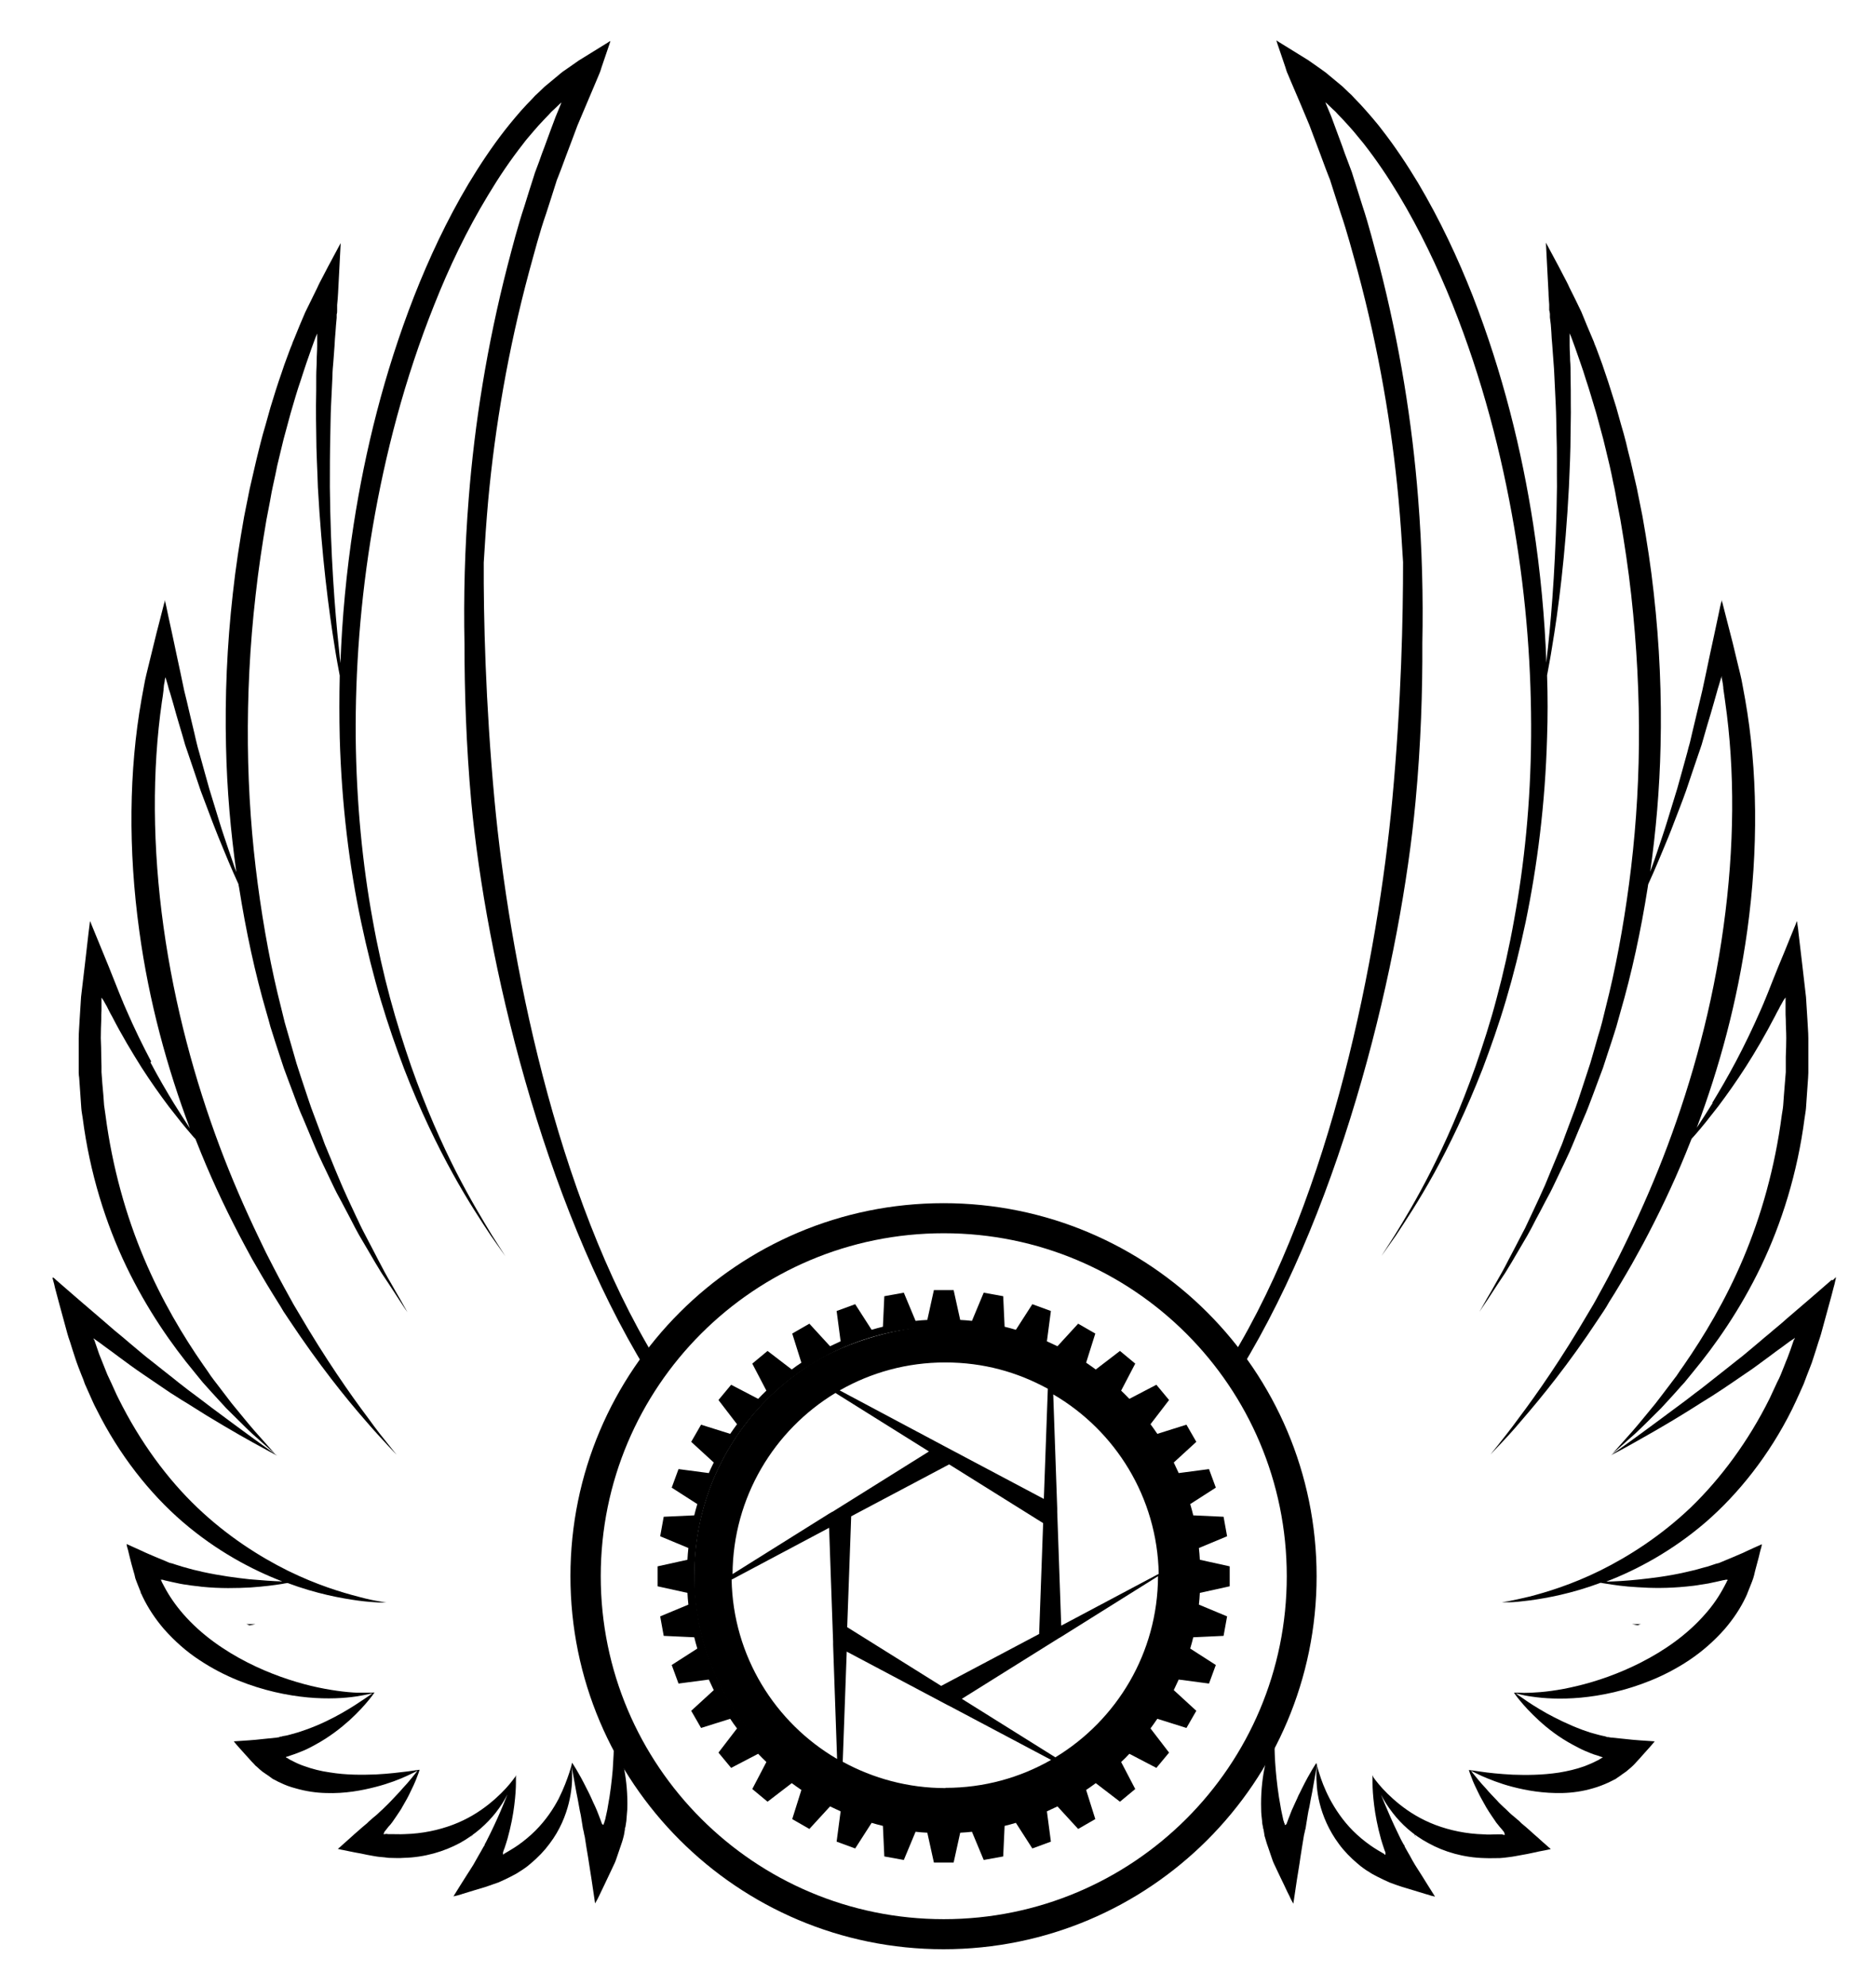
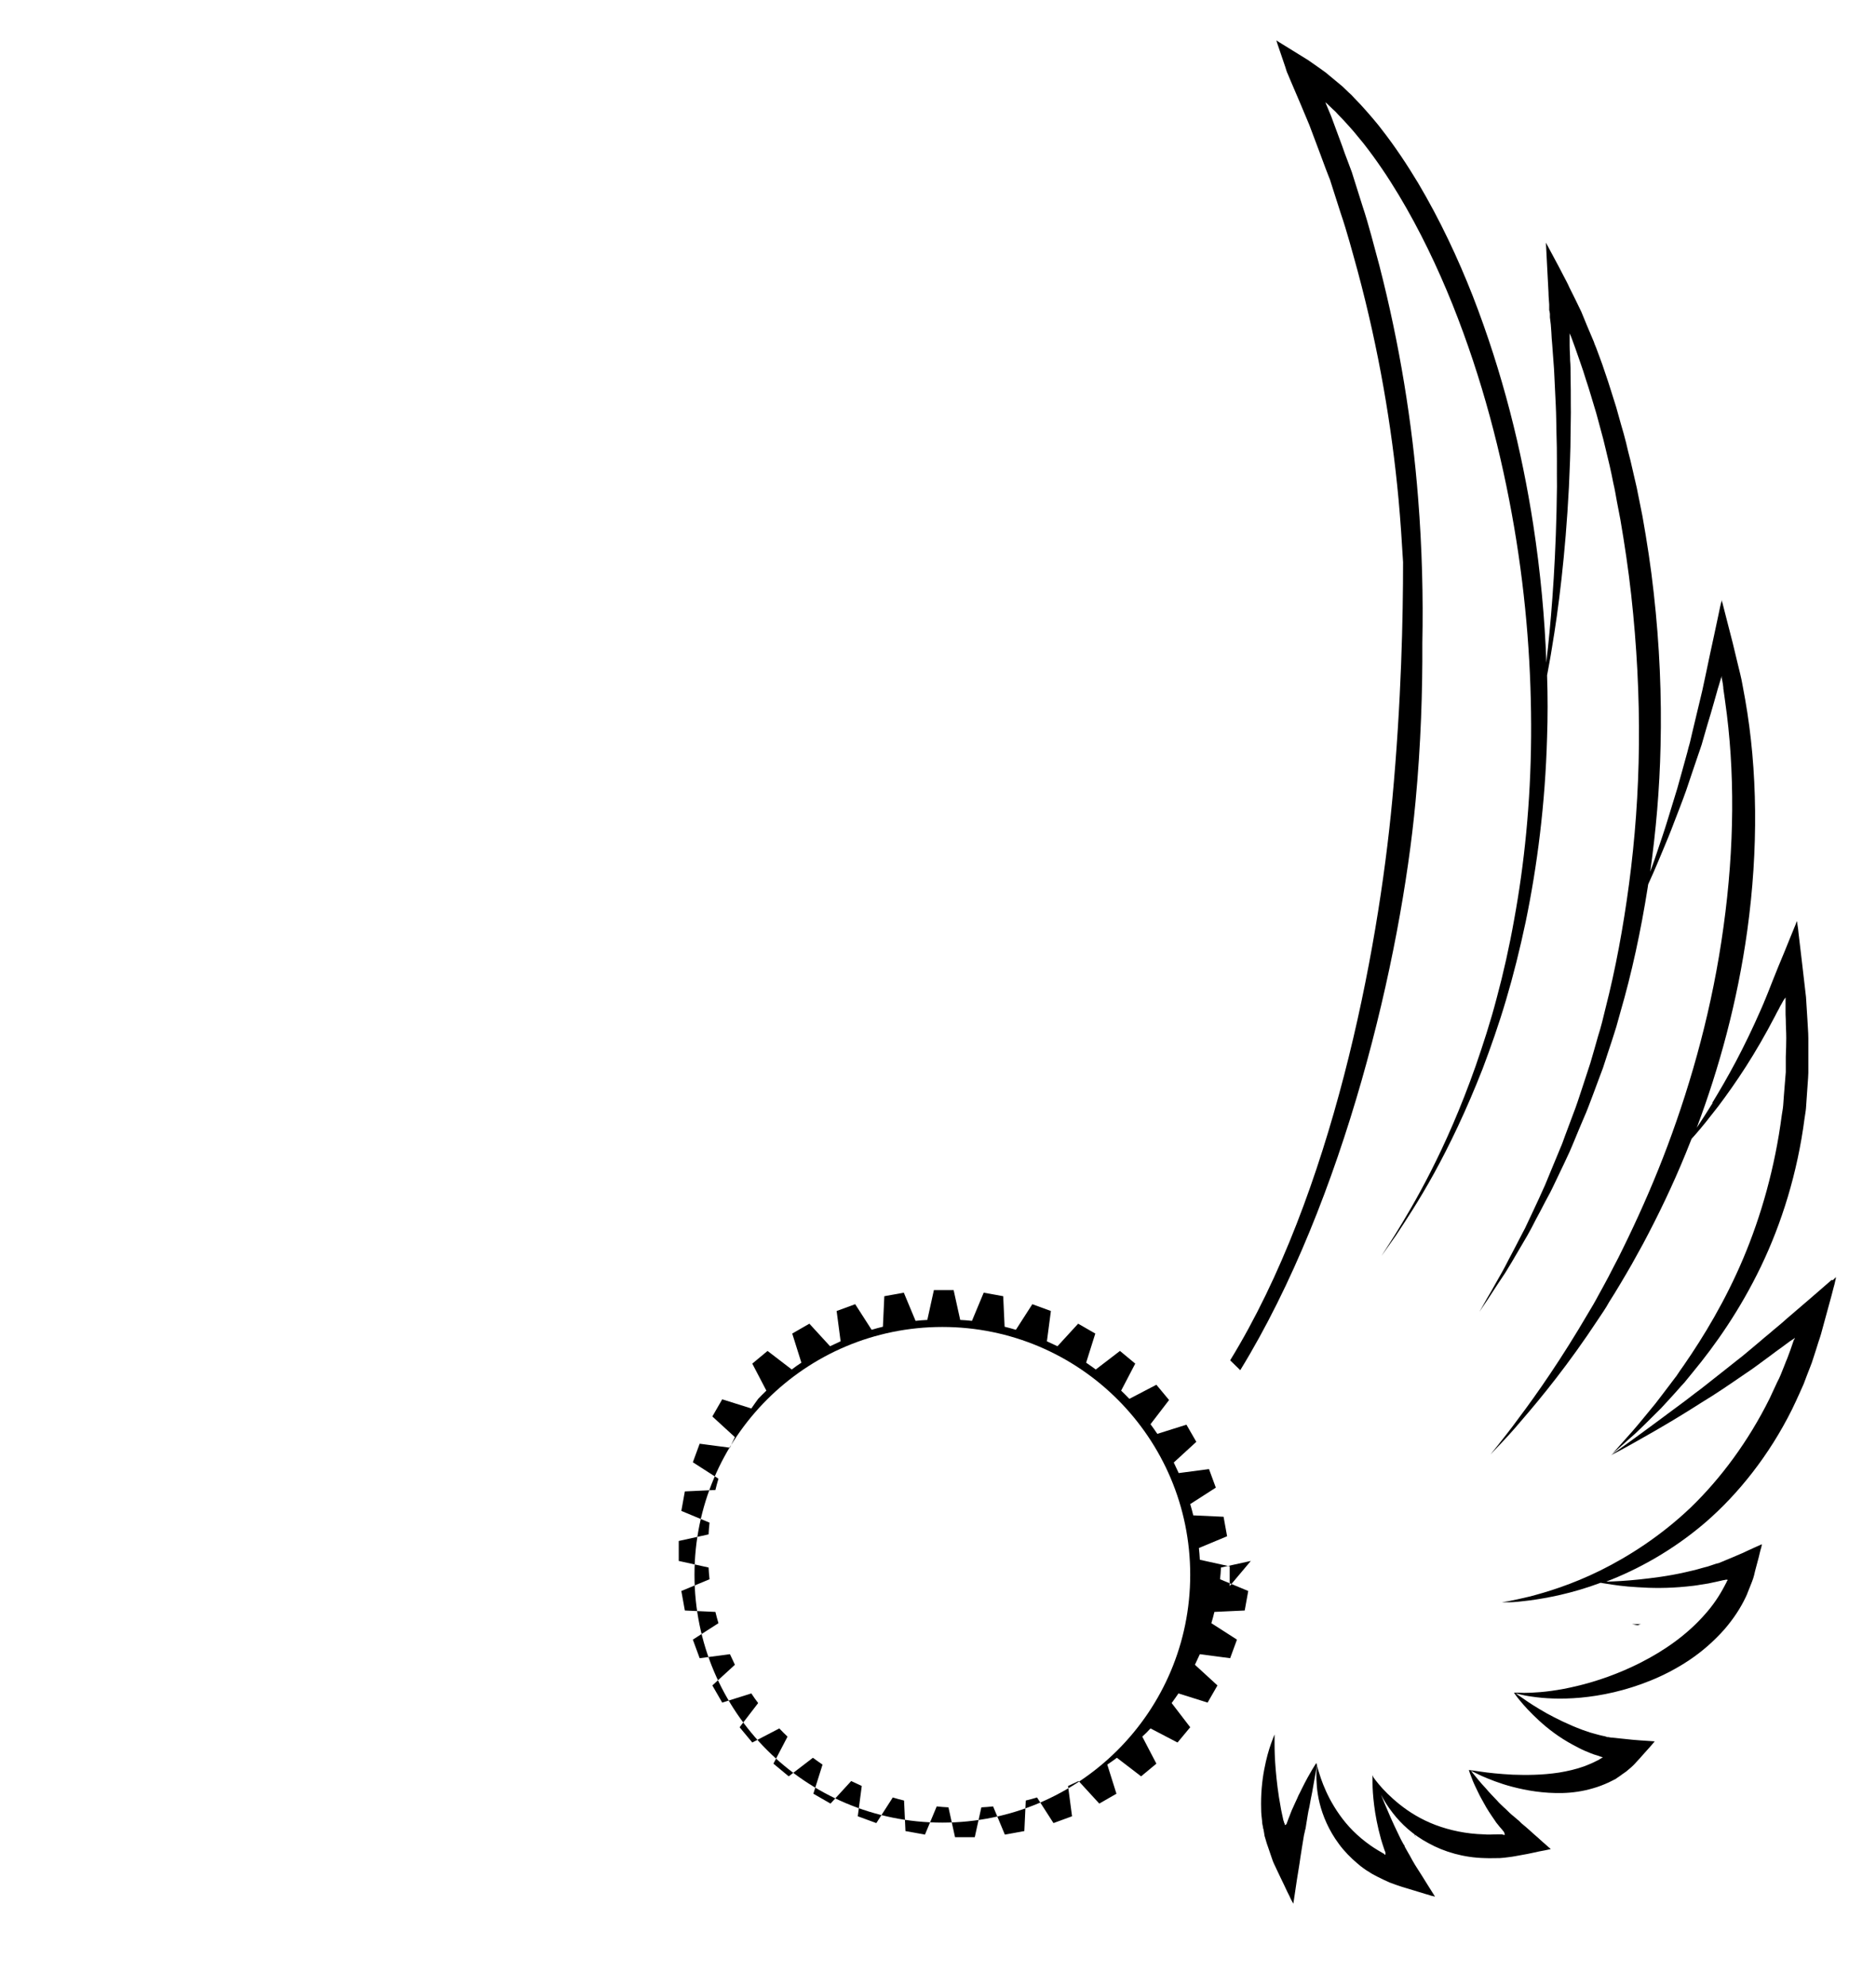
<svg xmlns="http://www.w3.org/2000/svg" id="Layer_1" data-name="Layer 1" viewBox="0 0 798.5 845.6">
  <defs>
    <style>.cls-1, .cls-2 {
fill: #000;
stroke-width: 0px;
}
.cls-2 {
fill-rule: evenodd;
}</style>
  </defs>
  <g>
-     <path class="cls-2" d="M401.6 512.2c-87.7.0-158.8 71.1-158.8 158.8s71.1 158.8 158.8 158.8S560.4 758.7 560.4 671s-71.1-158.8-158.8-158.8zM401.7 817c-80.6.0-146-65.3-146-146s65.3-146 146-146 146 65.3 146 146-65.3 146-146 146z" />
-     <path class="cls-2" d="M450.6 576.4c-.5-.2-1-.5-1.4-.7-14.3-7.2-30.5-11.3-47.6-11.3s-40.5 6.1-57 16.6c-.4.3-.9.6-1.3.9-28.8 19-47.8 51.6-47.8 88.6s0 3.1.1 4.6c0 .6.0 1.1.0 1.6 2.2 38.2 24.7 71.1 56.9 87.9.5.2 1 .5 1.4.7 14.3 7.2 30.5 11.3 47.6 11.3s40.5-6.1 57-16.6c.4-.3.9-.6 1.3-.9 28.8-19 47.8-51.6 47.8-88.6s0-3.1-.1-4.6c0-.6.0-1.1.0-1.6-2.2-38.2-24.8-71.1-56.9-87.9zM357.4 591.9c13.3-7.6 28.6-11.9 44.9-11.9s30.7 4.1 43.7 11.2l-1.7 46.9-42.8-22.7M444 648.4l-1.7 47.2-41.7 22.1-40-25 1.7-47.2 41.7-22.1 40 25zm-132.5 24 41.4-22 1.7 48.4h0v1.4l1.7 48.6c-26.4-15.4-44.3-43.8-44.9-76.4zm42.7-28.8-1.2.7-41.2 25.8c.2-32.7 17.7-61.3 43.8-77.1l39.8 24.9-41.1 25.7zm48.2 117.6c-15.8.0-30.7-4.1-43.7-11.2l1.7-46.9 42.8 22.7 1.2.6 43 22.8c-13.3 7.6-28.6 11.9-44.9 11.9zm46.8-13.1-39.8-24.9 41.1-25.7 1.2-.7 41.2-25.8c-.1 32.7-17.6 61.3-43.7 77.1zm2.5-56.1-1.7-48.4h0v-1.4l-1.7-48.6c26.4 15.4 44.3 43.8 44.9 76.4l-41.4 22z" />
-     <path class="cls-2" d="M523.4 675.2v-8.4l-12.7-2.8c-.1-1.7-.2-3.3-.4-5l12-5-1.5-8.3-12.9-.6c-.4-1.6-.8-3.2-1.3-4.8l10.9-7-2.9-7.9-12.9 1.7c-.7-1.5-1.4-3-2.1-4.5l9.6-8.8-4.2-7.3-12.4 3.9c-.9-1.4-1.9-2.7-2.9-4.1l7.9-10.3-5.4-6.5-11.5 6c-1.2-1.2-2.3-2.4-3.5-3.5l6-11.5-6.5-5.4-10.3 7.9c-1.3-1-2.7-1.9-4.1-2.9l3.9-12.4-7.3-4.2-8.8 9.6c-1.5-.7-3-1.4-4.5-2.1l1.7-12.9-7.9-2.9-7 10.9c-1.6-.5-3.2-.9-4.8-1.3l-.6-13-8.3-1.5-5 12c-1.6-.2-3.3-.3-5-.4l-2.8-12.7h-8.4l-2.8 12.7c-1.7.1-3.3.2-5 .4l-5-12-8.3 1.5-.6 13c-1.6.4-3.2.8-4.8 1.3l-7-10.9-7.9 2.9 1.7 12.9c-1.5.7-3 1.4-4.5 2.1l-8.8-9.6-7.3 4.2 3.9 12.4c-1.4.9-2.8 1.9-4.1 2.9l-10.3-7.9-6.5 5.4 6 11.5c-1.2 1.2-2.4 2.3-3.5 3.5l-11.5-6-5.4 6.5 7.9 10.3c-1 1.3-1.9 2.7-2.9 4.1l-12.4-3.9-4.2 7.3 9.6 8.8c-.7 1.5-1.5 3-2.1 4.5l-12.9-1.7-2.9 7.9 10.9 7c-.5 1.6-.9 3.2-1.3 4.8l-13 .6-1.5 8.3 12 5c-.2 1.6-.3 3.3-.4 5l-12.7 2.8v8.5l12.7 2.8c.1 1.7.2 3.3.4 5l-12 5 1.5 8.3 13 .6c.4 1.6.8 3.2 1.3 4.8l-10.9 7 2.9 7.9 12.9-1.7c.7 1.5 1.4 3 2.1 4.5l-9.6 8.8 4.2 7.3 12.4-3.9c.9 1.4 1.9 2.8 2.9 4.1l-7.9 10.3 5.4 6.5 11.5-6c1.2 1.2 2.3 2.4 3.5 3.5l-6 11.5 6.5 5.4 10.3-7.9c1.3 1 2.7 1.9 4.1 2.9l-3.9 12.4 7.3 4.2 8.8-9.6c1.5.7 3 1.4 4.5 2.1l-1.7 12.9 7.9 2.9 7-10.9c1.6.5 3.2.9 4.8 1.3l.6 13 8.3 1.5 5-12c1.6.2 3.3.3 5 .4l2.8 12.7h8.4l2.8-12.7c1.7-.1 3.3-.2 5-.4l5 12 8.3-1.5.6-13c1.6-.4 3.2-.8 4.8-1.3l7 10.9 7.9-2.9-1.7-12.9c1.5-.7 3-1.4 4.5-2.1l8.8 9.6 7.3-4.2-3.9-12.4c1.4-.9 2.7-1.9 4.1-2.9l10.3 7.9 6.5-5.4-6-11.5c1.2-1.1 2.4-2.3 3.5-3.5l11.5 6 5.4-6.5-7.9-10.3c1-1.3 1.9-2.7 2.9-4.1l12.4 3.9 4.2-7.3-9.6-8.8c.7-1.5 1.4-3 2.1-4.5l12.9 1.7 2.9-7.9-10.9-7c.5-1.6.9-3.2 1.3-4.8l12.9-.6 1.5-8.3-12-5c.2-1.7.3-3.3.4-5l12.7-2.8zM401.1 775.9c-58.3.0-105.5-47.2-105.5-105.5s47.2-105.5 105.5-105.5 105.5 47.2 105.5 105.5-47.2 105.5-105.5 105.5z" />
+     <path class="cls-2" d="M523.4 675.2v-8.4l-12.7-2.8c-.1-1.7-.2-3.3-.4-5l12-5-1.5-8.3-12.9-.6c-.4-1.6-.8-3.2-1.3-4.8l10.9-7-2.9-7.9-12.9 1.7c-.7-1.5-1.4-3-2.1-4.5l9.6-8.8-4.2-7.3-12.4 3.9c-.9-1.4-1.9-2.7-2.9-4.1l7.9-10.3-5.4-6.5-11.5 6c-1.2-1.2-2.3-2.4-3.5-3.5l6-11.5-6.5-5.4-10.3 7.9c-1.3-1-2.7-1.9-4.1-2.9l3.9-12.4-7.3-4.2-8.8 9.6c-1.5-.7-3-1.4-4.5-2.1l1.7-12.9-7.9-2.9-7 10.9c-1.6-.5-3.2-.9-4.8-1.3l-.6-13-8.3-1.5-5 12c-1.6-.2-3.3-.3-5-.4l-2.8-12.7h-8.4l-2.8 12.7c-1.7.1-3.3.2-5 .4l-5-12-8.3 1.5-.6 13c-1.6.4-3.2.8-4.8 1.3l-7-10.9-7.9 2.9 1.7 12.9c-1.5.7-3 1.4-4.5 2.1l-8.8-9.6-7.3 4.2 3.9 12.4c-1.4.9-2.8 1.9-4.1 2.9l-10.3-7.9-6.5 5.4 6 11.5c-1.2 1.2-2.4 2.3-3.5 3.5c-1 1.3-1.9 2.7-2.9 4.1l-12.4-3.9-4.2 7.3 9.6 8.8c-.7 1.5-1.5 3-2.1 4.5l-12.9-1.7-2.9 7.9 10.9 7c-.5 1.6-.9 3.2-1.3 4.8l-13 .6-1.5 8.3 12 5c-.2 1.6-.3 3.3-.4 5l-12.7 2.8v8.5l12.7 2.8c.1 1.7.2 3.3.4 5l-12 5 1.5 8.3 13 .6c.4 1.6.8 3.2 1.3 4.8l-10.9 7 2.9 7.9 12.9-1.7c.7 1.5 1.4 3 2.1 4.5l-9.6 8.8 4.2 7.3 12.4-3.9c.9 1.4 1.9 2.8 2.9 4.1l-7.9 10.3 5.4 6.5 11.5-6c1.2 1.2 2.3 2.4 3.5 3.5l-6 11.5 6.5 5.4 10.3-7.9c1.3 1 2.7 1.9 4.1 2.9l-3.9 12.4 7.3 4.2 8.8-9.6c1.5.7 3 1.4 4.5 2.1l-1.7 12.9 7.9 2.9 7-10.9c1.6.5 3.2.9 4.8 1.3l.6 13 8.3 1.5 5-12c1.6.2 3.3.3 5 .4l2.8 12.7h8.4l2.8-12.7c1.7-.1 3.3-.2 5-.4l5 12 8.3-1.5.6-13c1.6-.4 3.2-.8 4.8-1.3l7 10.9 7.9-2.9-1.7-12.9c1.5-.7 3-1.4 4.5-2.1l8.8 9.6 7.3-4.2-3.9-12.4c1.4-.9 2.7-1.9 4.1-2.9l10.3 7.9 6.5-5.4-6-11.5c1.2-1.1 2.4-2.3 3.5-3.5l11.5 6 5.4-6.5-7.9-10.3c1-1.3 1.9-2.7 2.9-4.1l12.4 3.9 4.2-7.3-9.6-8.8c.7-1.5 1.4-3 2.1-4.5l12.9 1.7 2.9-7.9-10.9-7c.5-1.6.9-3.2 1.3-4.8l12.9-.6 1.5-8.3-12-5c.2-1.7.3-3.3.4-5l12.7-2.8zM401.1 775.9c-58.3.0-105.5-47.2-105.5-105.5s47.2-105.5 105.5-105.5 105.5 47.2 105.5 105.5-47.2 105.5-105.5 105.5z" />
  </g>
-   <path class="cls-1" d="M143.4 739h-.1s0 0 0 0 0 0 0 0 0 0 0 0zm19.2 33s0 0 0 0 0 0 0 0 0 0 0 0zM203.6 774.9s0-.2.0-.3c0 0-.2.2-.3.4-.4 1.2-1.3 3.7-2.7 7.2.6-1.2 1.1-2.3 1.5-3.3.8-2 1.2-3.4 1.4-4zM227.8 769.2c0-.1.0-.2.0-.2s0 0 0 .2zm-13.4 20.5c-.3.2-.3.2.0.0zM64.4 452c-3.5-6.6-7.1-13.9-10.6-22-.4-1-.9-2-1.3-3l-.3-.8-.2-.4-.2-.5c-.4-.9-.7-1.8-1.1-2.7-1.5-3.7-3-7.5-4.5-11.3-1.6-3.9-3.2-7.8-4.8-11.7-.8-2-1.7-4.1-2.5-6.1l-.3-.8-.2-.4s-.1-.4-.1-.1l-.2 1.6c-.1 1.1-.3 2.1-.4 3.2-1 8.9-2.1 18.1-3.2 27.4-.2 3.1-.4 6.3-.6 9.5-.1 2.7-.4 5.4-.4 8.2s0 5.5.0 8.3c0 1.4.0 2.8.0 4.2v2.1c0 .7.1 1.4.2 2.1.2 2.8.4 5.7.6 8.6.1 1.4.2 2.9.3 4.3.1 1.5.4 2.9.6 4.3 3 23.3 9.8 44.9 18.6 63.2s19.3 33.3 29 45c1.2 1.5 2.4 2.9 3.5 4.3 1.2 1.4 2.4 2.6 3.5 3.9 2.3 2.5 4.5 4.9 6.5 7.1 4.3 4.2 7.9 7.9 11 10.8 6.3 5.6 9.8 8.7 9.8 8.7s-3.1-3.5-8.7-9.8c-2.8-3.2-6-7.2-9.8-11.8-1.8-2.4-3.7-4.9-5.8-7.6-1-1.3-2.1-2.7-3.1-4.1-1-1.5-2-3-3.1-4.5-8.5-12.2-17.7-27.5-25.3-45.5-7.6-18-13.5-38.7-16.4-61-.2-1.4-.4-2.8-.6-4.2-.1-1.4-.2-2.8-.3-4.2-.3-3.3-.6-6.6-.8-9.9.0-.1.0-.3.0-.4v-2c0-1.4-.1-2.7-.1-4.1.0-2.7-.1-5.4-.2-8 0-2.7.1-5.3.2-7.9.0-1.3.0-2.6.1-3.9v-1.9-.1h0 0s0-.2.0-.2c0-.5.0-1.3.0-2.5v-.5-.2l.2.3.3.4.4.6c.3.6.7 1.2 1 1.8l.3.5c.2.5.5.9.7 1.4.5 1 1 2 1.6 3 4.1 8 8.4 15.1 12.4 21.5 4.1 6.4 8.1 12 11.7 16.8 3.7 4.8 6.9 8.8 9.7 12 .6.7 1.1 1.3 1.7 1.9.8 2 1.6 4 2.4 6 5.7 14 12 27 18.3 38.8 1.6 2.9 3.1 5.9 4.8 8.7 1.6 2.8 3.2 5.5 4.8 8.2s3.2 5.2 4.8 7.8c.8 1.3 1.6 2.5 2.3 3.8.8 1.2 1.6 2.4 2.4 3.6 12.6 19 24.2 33.4 32.5 42.9 4.1 4.8 7.5 8.4 9.8 10.9 2.3 2.4 3.5 3.7 3.5 3.7s-1.1-1.4-3.2-4-5.2-6.4-8.9-11.6c-7.6-10.1-18.1-25.1-29.5-44.6-.7-1.2-1.4-2.4-2.2-3.7-.7-1.3-1.4-2.5-2.1-3.8-1.4-2.6-2.9-5.2-4.3-7.9-1.4-2.7-2.9-5.5-4.3-8.3-1.5-2.8-2.8-5.8-4.3-8.8-5.7-11.9-11.4-24.9-16.6-38.8-10.4-27.8-19.1-59.4-23.8-93.2s-4.9-66.6-.7-95.8c.3-1.7.5-3.3.7-5 0-.4.0-.7.1-1.1.0-.8.2-1.7.4-2.7.0-.6.2-1.1.3-1.7v-.2-.1h0v.3l.2.6c.3.9.5 1.8.8 2.7.3 1.2.6 2.3 1 3.4.9 3.1 1.8 6.1 2.6 9.1.9 3 1.7 5.9 2.6 8.8.4 1.4.8 2.8 1.2 4.2.5 1.4.9 2.7 1.4 4.1 1.8 5.4 3.6 10.5 5.2 15.4 1.8 4.8 3.5 9.3 5.1 13.5s3.2 8.1 4.7 11.7c1.5 3.6 2.8 6.8 4.1 9.7.8 1.8 1.5 3.4 2.2 4.9.0.4.1.7.2 1.1 3 19.1 6.9 37 11.7 53.5.6 2.1 1.2 4.1 1.7 6.1.6 2 1.3 4 1.9 6 1.3 3.9 2.5 7.8 3.8 11.6 1.4 3.7 2.7 7.4 4.1 11 1.3 3.6 2.6 7.1 4.1 10.4 1.4 3.4 2.8 6.6 4.1 9.8.7 1.6 1.3 3.2 2 4.7s1.4 3 2.1 4.5c1.4 3 2.8 5.8 4.1 8.6.7 1.4 1.3 2.8 2 4.1s1.4 2.6 2.1 3.9c1.3 2.5 2.6 5 3.9 7.4.6 1.2 1.2 2.3 1.8 3.5.6 1.1 1.2 2.2 1.8 3.3 2.5 4.3 4.8 8.1 6.8 11.6 1.1 1.7 2 3.4 3 4.9s1.9 2.9 2.8 4.2c1.7 2.6 3.1 4.8 4.3 6.6 2.3 3.6 3.6 5.4 3.6 5.4s-1.1-1.9-3.2-5.7c-1.1-1.9-2.4-4.1-3.9-6.8-.8-1.3-1.6-2.8-2.5-4.4s-1.7-3.3-2.7-5.1c-1.9-3.6-3.9-7.6-6.2-11.9-.6-1.1-1.1-2.2-1.7-3.4-.5-1.2-1.1-2.3-1.7-3.6-1.1-2.4-2.3-4.9-3.5-7.5-.6-1.3-1.2-2.6-1.8-4-.6-1.3-1.2-2.8-1.8-4.2-1.2-2.8-2.4-5.7-3.6-8.7-.6-1.5-1.3-3-1.9-4.6-.7-1.5-1.2-3.1-1.8-4.7-1.2-3.2-2.4-6.5-3.7-9.9-1.3-3.3-2.4-6.9-3.6-10.4-1.2-3.6-2.4-7.2-3.6-11-1.1-3.8-2.2-7.6-3.3-11.5-.6-2-1.1-3.9-1.7-5.9-.5-2-1-4-1.5-6.1-4.2-16.4-7.5-34.1-10-52.9-2.5-18.8-4-38.7-4.2-59.3s.8-42 3.3-63.7c1.2-10.9 2.8-21.5 4.6-32 .5-2.6 1-5.2 1.5-7.8.2-1.3.5-2.6.7-3.9.3-1.3.5-2.6.8-3.8.6-2.6 1.1-5.1 1.6-7.6.6-2.5 1.2-5 1.8-7.5.3-1.3.6-2.5.9-3.7.3-1.2.7-2.5 1-3.7.7-2.5 1.3-4.9 2-7.4 1.4-4.8 2.8-9.7 4.4-14.3.8-2.4 1.5-4.7 2.3-7 .7-2.1 1.5-4.2 2.2-6.3.4-1.1.8-2.2 1.2-3.3.3-.9.7-1.8 1.2-3 0 .5.0 1.2.0 2.1s0 1.9.0 3.1c0 2.1-.2 4.2-.2 6.2.0 2.2-.2 4.3-.2 6.5.0 4.3.0 8.5-.1 12.6.0 4.1.0 8.2.1 12.1.0 7.9.5 15.5.7 22.8 1.6 29 4.6 52.3 7.2 68.3.7 4.6 1.5 8.6 2.1 11.9-.2 9-.2 17.8.0 26.4.8 28.5 4.1 54.9 9.1 78.5 2.5 11.8 5.3 23 8.4 33.4s6.5 20.1 9.9 29.1c6.9 17.9 14.2 32.8 20.7 44.6s12.3 20.5 16.2 26.4c4.1 5.8 6.2 8.8 6.2 8.8s-2-3.1-5.8-9.1c-3.7-6.1-9.1-15-15.2-26.9-6.1-12-12.8-27-19.1-44.9-3.1-9-6.2-18.7-9-29.1-2.8-10.4-5.3-21.5-7.4-33.3-4.3-23.5-6.9-49.6-7.2-77.7-.2-28.1 1.9-58.1 7.2-89.2 5.3-31.1 13.6-63.3 26.3-95 6.3-15.9 13.8-31.6 22.9-46.6 4.5-7.5 9.4-14.8 14.9-21.8 1.3-1.8 2.8-3.4 4.2-5.1 1.4-1.7 2.9-3.3 4.4-4.9l2.3-2.4 1.1-1.2 1.2-1.1 2.4-2.3.5-.4.2-.2h0 0c-.8 2.1-1.7 4.1-2.5 6.1-1.6 4.3-3.2 8.5-4.7 12.7-.8 2.1-1.6 4.2-2.3 6.3l-1.2 3.2-.6 1.6-.5 1.6c-1.4 4.3-2.7 8.5-4 12.7-2.8 8.4-5 17-7.2 25.4-8.7 33.8-14 67.1-16.5 99-1.7 21.3-2.2 42-1.8 61.9.0 19.9.7 43 2.9 67.4 6.2 66.4 30.2 169.5 74.6 242l4.3-4.2c-43.4-70.8-62.9-173.2-69-238.5-3.9-42-4.7-78.4-4.6-101.3.5-8.7 1.1-17.5 1.9-26.5 2.9-31.4 8.5-64.2 17.4-97.3 2.3-8.3 4.4-16.6 7.3-24.9 1.3-4.1 2.7-8.3 4-12.5l.5-1.6.6-1.5 1.2-3.1c.8-2.1 1.5-4.1 2.3-6.2 1.6-4.1 3.1-8.3 4.7-12.5 2.7-6.3 5.3-12.6 8-18.9l1.3-3.1c.3-.6.3-.9.5-1.3l.4-1.3 1.7-5 1.7-5 .4-1.3s-.2.0-.3.1l-.3.2-.6.4-2.6 1.6c-3.2 2-6.5 4-9.7 6l-5 3.5c-.8.6-1.7 1.1-2.5 1.8l-2.4 2-4.7 3.9-2.6 2.5-1.3 1.2-1.2 1.3-2.5 2.6c-1.6 1.7-3.2 3.5-4.7 5.3s-3 3.6-4.4 5.4c-5.7 7.3-10.8 15-15.5 22.8-9.3 15.6-16.9 31.9-23.3 48.2-12.7 32.6-20.8 65.5-25.7 97.2-3.1 20.1-4.9 39.8-5.6 58.8-.2-2.1-.5-4.3-.7-6.7-1.7-16.1-3.5-39.4-3.8-68.2.0-7.2.0-14.8.2-22.6.1-3.9.1-7.9.3-12 .2-4.1.4-8.2.6-12.5.0-2.1.2-4.2.4-6.4.2-2.3.3-4.5.5-6.8.1-1.9.2-3.8.4-5.7.1-1.9.3-4 .5-6.1v-1.5c.2-.5.2-1.1.2-1.5v-2.5c.2-1.7.3-3.4.4-5.1.4-7 .7-14 1.1-21.2-1.7 3.2-3.4 6.4-5.2 9.7-.8 1.5-1.6 3.1-2.4 4.6l-1.2 2.3-.6 1.2-.6 1.3c-1.7 3.4-3.4 6.9-5.1 10.4-1.6 3.7-3.2 7.5-4.7 11.3l-.6 1.4-.3.9-.7 1.7c-.4 1.2-.9 2.3-1.3 3.5-.9 2.3-1.7 4.7-2.5 7.1-1.7 4.8-3.2 9.7-4.7 14.6-.7 2.5-1.4 5-2.1 7.5-.4 1.3-.7 2.5-1.1 3.8-.3 1.3-.7 2.5-1 3.8-.6 2.5-1.3 5.1-1.9 7.7-.6 2.6-1.2 5.2-1.8 7.8-.3 1.3-.6 2.6-.9 3.9-.3 1.3-.5 2.6-.8 4-.5 2.6-1.1 5.3-1.6 8-1.9 10.7-3.6 21.6-4.8 32.7-2.5 22.2-3.4 43.9-2.9 65 .4 18.6 2 36.5 4.4 53.6-1.1-2.9-2.1-6.2-3.4-9.8-1.2-3.6-2.6-7.6-3.9-11.9-1.3-4.3-2.7-8.9-4.2-13.7-1.4-4.9-2.8-10.1-4.3-15.5-.4-1.4-.8-2.7-1.1-4.1-.3-1.4-.7-2.8-1-4.3-.7-2.9-1.4-5.8-2.1-8.8-.7-3-1.4-6.1-2.2-9.2-1-4.9-2.1-10-3.2-15.1-1.1-5.3-2.3-10.8-3.5-16.3-.3-1.4-.6-2.8-.9-4.3l-.5-2.2v-.5c-.2.1-.2.3-.2.5l-.3 1c-.7 2.7-1.4 5.5-2.1 8.2-1.5 5.6-2.8 11.4-4.3 17.3-.4 1.5-.7 3-1.1 4.5s-.7 3.2-1 4.8c-.4 2-.7 4-1.1 6-5.3 30-5.7 63.8-.9 98.5 4.1 30.2 12 58.6 21.5 83.9-2-3-4.3-6.6-6.8-10.6-3.1-5.1-6.5-10.9-10-17.5zM22.5 543.9h-.2c0-.1.0-.2.0-.2h0c0 .1.1.5.1.5l.2.8c.3 1.1.6 2.1.8 3.2.6 2.1 1.1 4.3 1.7 6.4 1.2 4.4 2.4 8.8 3.6 13.2.3 1.1.7 2.3 1.1 3.4.3 1.1.7 2.1 1 3.2.4 1.2.8 2.4 1.2 3.7.4 1.2.8 2.4 1.3 3.7.5 1.2.9 2.4 1.4 3.6s1 2.4 1.4 3.7c.5 1.2 1.1 2.4 1.6 3.6 1.1 2.4 2.1 4.9 3.4 7.3 9.6 19.3 22.6 35.8 36.8 48s29.2 20.2 42.2 25.2h.2c-.3.0-.6.0-.9.0-3.1-.1-7.6-.4-13.2-.9-5.6-.6-12.4-1.5-19.8-3.1-1.8-.5-3.8-.8-5.7-1.4-1-.3-1.9-.5-2.9-.8s-1.9-.6-2.9-.9c-.5-.2-1-.3-1.5-.5l-.8-.2c-.3.0-.4-.1-.9-.3-1.8-.8-3.6-1.5-5.5-2.3-.9-.4-1.9-.8-2.8-1.2-1-.4-2-.9-3.1-1.4-2.1-1-4.3-1.9-6.4-2.9.0.4.1.7.2 1.2l.4 1.4c.2 1 .5 1.9.7 2.9.5 2 1 4 1.6 6 .3 1 .6 2 .8 3.1.4 1 .7 2 1.1 2.9.4 1 .8 2 1.2 3v.4c.1.0.2.2.2.2l.2.4.4.9c2.3 4.8 5.4 9.5 9.1 13.8 4.6 5.2 9.7 9.7 15.1 13.2 5.4 3.6 10.9 6.4 16.3 8.6 10.8 4.4 21.2 6.5 29.8 7.3 8.7.8 15.7.3 20.5-.4 2.4-.4 4.2-.7 5.4-1 .9-.2 1.4-.3 1.7-.4-.4.3-1.5 1.1-3.3 2.3-2.2 1.5-5.5 3.7-9.7 6.1s-9.4 5-15.3 7.1c-1.5.5-3 1.1-4.6 1.5s-3.2 1-4.8 1.2c-.4.0-.8.2-1.2.3h-.6c-.1.2-.1.2-.5.3-.3.0-.5.0-.7.1-2 .2-3.9.4-5.9.6-4.1.5-8.2.7-12.5 1 1 1.3 3.2 3.7 4.9 5.6.9 1 1.8 2 2.8 3.1.5.5 1 1 1.5 1.6.6.5 1.2 1 1.8 1.6l1.2 1c.4.3.9.6 1.3.9.9.6 1.8 1.2 2.7 1.9.2.2.4.3.6.4l.4.2.8.4c.5.3 1.1.6 1.6.8 2.2 1.1 4.4 1.9 6.7 2.5 4.5 1.3 8.8 1.9 12.9 2 8.2.3 15.4-1.1 21.2-2.6 5.8-1.5 10.3-3.3 13.3-4.7 2.6-1.2 4.2-2 4.5-2.2-.3.4-1.2 1.6-2.8 3.5-.5.6-1 1.2-1.6 1.9-.6.7-1.3 1.4-2 2.2-1.3 1.6-3.1 3.3-4.8 5.2-.9 1-1.9 1.9-2.9 2.9-.5.5-1 1-1.6 1.5-.5.5-1.1 1-1.6 1.5-.6.5-1.2 1-1.8 1.5-.3.3-.6.5-.9.8.0.0-.4.4-.7.6l-.8.8c-.6.5-1.2 1-1.8 1.5-.6.5-1.1 1-1.7 1.5-1.2 1-2.3 2-3.5 3.1s-2.5 2.2-3.7 3.3l-1 .9-.5.4-.2.2s-.1.0.0.0h.1c.8.2 1.6.4 2.3.5 1.6.3 3.2.7 4.9 1 1.7.3 3.4.6 5.1 1 1.8.3 3.5.7 5.4.9 1.3.1 2.5.2 3.8.4 2.1.0 4.3.2 6.5.0 8.8-.2 17.1-2.7 23.8-6.3 6.7-3.7 11.7-8.4 15.2-12.8 2.3-2.9 3.9-5.6 5.1-7.9-.5 1.2-1 2.5-1.6 3.9-1.5 3.7-3.4 8-5.7 12.7-.6 1.2-1.2 2.4-1.8 3.6-.2.3-.3.6-.5.9l-.2.5v.2c-.1.0-.4.5-.4.5-.6 1.2-1.4 2.4-2.1 3.7-.7 1.3-1.5 2.6-2.2 3.9-.9 1.4-1.8 2.9-2.8 4.4-1.9 3-3.8 6-5.7 9.1.6-.1 1.1-.3 1.7-.4.7-.2 1.5-.4 2.3-.7 1.6-.5 3.2-1 4.9-1.5 1.6-.5 3.3-1 5-1.5 1.8-.6 3.6-1.3 5.4-1.9 3.2-1.4 7.6-3.6 8.6-4.4.9-.5 1.7-1.1 2.6-1.7l1.2-.9 1.2-1c3.1-2.6 5.8-5.4 8-8.4 4.5-5.9 6.9-12.1 8.2-17.3 1.3-5.3 1.5-9.6 1.4-12.5.0-2.4-.3-3.8-.4-4.3.2 1 1 5.4 2.2 12.1.2 1 .4 2 .6 3s.4 2.1.6 3.3c.2 1.1.4 2.3.7 3.5.2 1.2.4 2.4.6 3.7.1.6.2 1.3.3 1.9.1.6.3 1.1.4 1.7s.2 1.3.4 1.9c.4 2.8.9 5.7 1.4 8.7.5 3.1 1 6.3 1.5 9.6.5 3.3 1 6.7 1.5 10.1.3-.6.7-1.3 1.1-2 .5-.9.9-1.9 1.4-2.9 1-2.1 2.1-4.3 3.1-6.5.6-1.3 1.2-2.5 1.8-3.8s1.2-2.4 1.7-4c.5-1.5 1-2.9 1.5-4.4s1-2.8 1.4-4.4c.1-.4.2-.8.3-1.2l.2-1.2.2-1.2v-.6c.1.0.2-.3.2-.3.1-.9.3-1.7.4-2.6.1-1.7.3-3.4.4-5 .2-6.5-.4-12.2-1.3-17-.9-4.7-2-8.4-2.9-11-.9-2.5-1.5-3.9-1.5-3.9s0 1.5.0 4.1-.2 6.4-.5 11c-.4 4.6-1 10-2.1 15.8-.2 1.5-.6 2.9-.9 4.4-.1.8-.4 1.5-.6 2.2v.3h0c-.2.0-.2-.1-.2-.1s0 0 0 .1.0.2.0.3c0 .2-.1.4-.3.4-.1.0-.2-.1-.4-.3h-.1c0-.1.0-.2.0-.2s0 0-.1-.2c-.2-.6-.5-1.3-.7-1.9-.5-1.2-.9-2.5-1.4-3.6-.5-1.2-1-2.3-1.5-3.3-.5-1.1-.9-2.1-1.4-3.1s-.9-1.9-1.4-2.8c-3.5-7.1-6.2-11-6.2-11s-.3 1.6-1.2 4.3c-.9 2.7-2.3 6.6-4.5 11-2.3 4.4-5.5 9.2-9.9 13.6-2.2 2.2-4.7 4.3-7.4 6.2-1.8 1.3-5 3.1-5.8 3.6s-.1.0-.2.2h-.1c0 .1.0.2.0.2-.2.0-.3.0-.3-.4.0.0.0-.2.0-.3h0v-.3l.2-.5c.1-.4.2-.7.4-1.1.5-1.4.9-2.8 1.3-4.1 1.5-5.4 2.4-10.2 2.9-14.3.5-4 .7-7.3.7-9.5.0-1.3.0-2.2.0-2.8.0-.3.1-.4.1-.4s0 0-.1.2c0-.3.0-.4.0-.4s0 .3-.3.8c-.4.6-1.3 1.7-2.4 3.1-1.9 2.3-4.9 5.4-8.9 8.6s-9.1 6.4-15.2 8.7c-6.1 2.3-13 3.8-20.6 4-1.9.1-3.7.0-5.6.0h-1.4l-.7-.1h0-.1c-.2.0-1.4.3-1.1.0.0-.2.1-.4.3-.7h0c0-.2.0-.2.2-.4.3-.3.5-.7.8-1 .5-.7 1-1.3 1.6-1.9.5-.6 1-1.3 1.4-1.9s.9-1.3 1.3-1.9c.8-1.3 1.7-2.4 2.3-3.6 1.4-2.4 2.6-4.5 3.5-6.5.5-1 .9-1.9 1.3-2.7.4-.9.7-1.6 1-2.3 1-2.5 1.5-4 1.6-4.4s0 0 0 0 0 0 0 0 0 0 0 0c-.3.0-2.1.3-5 .7-3.3.4-7.9 1-13.7 1.3-5.7.2-12.5.3-19.7-.9-3.6-.5-7.2-1.4-10.8-2.7-1.8-.6-3.5-1.4-5.2-2.3-.4-.2-.9-.4-1.3-.7l-1-.6s0 0 0 0-.2.0-.2.0.0.0.0-.2l.1-.1s0 0 0 0c-.2.0.0.0.1.0l.7-.2c.5-.2.9-.3 1.4-.5 1.9-.6 3.6-1.3 5.3-2 1.7-.7 3.3-1.6 4.8-2.4 6.1-3.3 10.9-7.1 14.7-10.5 3.7-3.4 6.4-6.4 8.1-8.5 1.5-1.8 2.3-3 2.5-3.3s0 0 0 0 0 0 0 0h-.1c-.2.0-.9.1-1.8.1-1.3.0-3.1.0-5.5.0-4.7-.2-11.5-1-19.6-2.9-8.1-2-17.5-5.1-27.1-10s-19.5-11.6-27.4-20.7c-3.2-3.7-5.9-7.6-8-11.6-.3-.6-.6-1.1-.9-1.7l-.2-.4h0c0-.2-.1-.3-.2-.4v-.2c-.2.0-.2-.2-.2-.2s.1.0.2.0.0.0.2.0h.4c.3.1.7.2 1 .3 1.1.2 2.1.5 3.1.7 1.1.2 2.2.5 3.3.7s2.1.4 3.2.5c2.1.4 4.2.5 6.1.8 8 .8 15 .6 20.7.3 5.8-.4 10.3-1 13.4-1.5.9-.2 1.7-.3 2.4-.4 12.3 4.6 22.8 6.5 30.1 7.5 3.8.5 6.8.7 8.9.8 2 0 3.1.0 3.1.0s-1.1-.1-3.1-.5c-2-.3-4.9-.9-8.6-1.9-7.4-1.9-18-5.1-30.2-11.1-12.1-6-25.8-14.7-38.6-26.9-12.8-12.2-24.4-28-33.5-46.3-1.2-2.3-2.1-4.6-3.2-6.9-.5-1.1-1.1-2.3-1.6-3.4-.5-1.2-.9-2.3-1.4-3.5s-.9-2.3-1.4-3.5c-.5-1.1-.9-2.3-1.3-3.5s-.8-2.3-1.2-3.5c-.1-.4-.1-.3-.1-.3h0v-.1c0-.1-.2-.3-.3-.5l-.2-.4v-.2c-.1.0-.2-.1-.1.0h0c.5.4 1.2.8 2 1.4l.7.5c.9.7 1.8 1.3 2.7 2 1.8 1.3 3.6 2.6 5.3 3.9 3.5 2.6 6.9 5.1 10.3 7.4s6.6 4.5 9.7 6.6c1.6 1.1 3.1 2.1 4.6 3 1.5 1 3 1.9 4.5 2.8 2.9 1.8 5.7 3.6 8.3 5.2 2.7 1.6 5.2 3.1 7.5 4.5 4.7 2.8 8.8 5.1 12.2 7 6.7 3.7 10.5 5.7 10.5 5.7s-3.5-2.5-9.7-7c-3.1-2.3-6.9-5-11.3-8.3-2.2-1.6-4.5-3.4-7-5.2-2.5-1.9-5.1-3.9-7.8-5.9-1.4-1-2.8-2.1-4.2-3.2s-2.9-2.2-4.3-3.4c-2.9-2.3-6-4.7-9.1-7.2-3.2-2.4-6.3-5.2-9.6-7.9-1.6-1.4-3.3-2.8-5-4.2-.9-.7-1.7-1.4-2.6-2.2-1.5-1.3-2.9-2.5-4.4-3.8-6.2-5.3-12.5-10.7-18.9-16.3l-1.2-1.1zm83.9 148c1.5-.3 2.3-.5 2.3-.5s-1.3.0-3.8.0c.5.2 1 .4 1.5.6z" />
  <path class="cls-1" d="M660 738.9s0 0 0 0 0 0-.1.0zM640.8 772s0 0 0 0 0 0 0 0 0 0 0 0zM601.2 779c.4 1 .9 2.1 1.5 3.3-1.4-3.5-2.2-6-2.7-7.2-.1-.2-.2-.3-.3-.4.0.0.0.2.0.3.2.7.6 2 1.4 4zm-25.6-10v.2c0-.1.0-.2.0-.2zM589 789.7c.3.1.3.2.0.0zM729 469.5c-2.5 4-4.8 7.6-6.8 10.6 9.5-25.3 17.3-53.6 21.5-83.9 4.8-34.7 4.4-68.5-.9-98.5-.4-2-.7-4-1.1-6-.3-1.6-.6-3.3-1-4.8s-.7-3-1.1-4.5c-1.4-6-2.8-11.7-4.3-17.3-.7-2.8-1.4-5.5-2.1-8.2l-.3-1c0-.2.0-.4-.1-.5v.5c-.1.0-.6 2.2-.6 2.2-.3 1.4-.6 2.9-.9 4.3-1.2 5.5-2.3 11-3.5 16.3-1.1 5.1-2.1 10.2-3.2 15.1-.7 3.1-1.5 6.2-2.2 9.2s-1.4 5.9-2.1 8.8c-.3 1.4-.7 2.9-1 4.3-.4 1.4-.8 2.8-1.1 4.1-1.5 5.4-2.9 10.6-4.3 15.5-1.5 4.9-2.9 9.5-4.2 13.7-1.3 4.3-2.7 8.3-3.9 11.9-1.2 3.6-2.3 6.9-3.4 9.8 2.4-17.1 4-35 4.4-53.6.5-21-.4-42.8-2.9-65-1.2-11.1-2.9-22-4.8-32.7-.5-2.7-1.1-5.3-1.6-8-.3-1.3-.5-2.6-.8-4-.3-1.3-.6-2.6-.9-3.9-.6-2.6-1.2-5.2-1.8-7.8-.7-2.6-1.3-5.1-1.9-7.7-.3-1.3-.7-2.5-1-3.8-.4-1.3-.7-2.5-1.1-3.8-.7-2.5-1.4-5-2.1-7.5-1.6-4.9-3-9.8-4.7-14.6-.8-2.4-1.6-4.8-2.5-7.1-.4-1.2-.9-2.3-1.3-3.5l-.7-1.7-.3-.9-.6-1.4c-1.6-3.8-3.2-7.5-4.7-11.3-1.7-3.6-3.4-7-5.1-10.4l-.6-1.3-.6-1.2-1.2-2.3c-.8-1.5-1.6-3.1-2.4-4.6-1.7-3.2-3.5-6.5-5.2-9.7.4 7.2.7 14.2 1.1 21.2.0 1.7.2 3.4.3 5.1v2.5c.2.4.2 1 .3 1.5v1.5c.3 2 .5 4.1.6 6.1.1 1.9.2 3.8.4 5.7.2 2.3.3 4.6.5 6.8.2 2.1.3 4.3.4 6.4.2 4.2.4 8.4.6 12.5s.2 8.1.3 12c.3 7.9.1 15.4.2 22.6-.3 28.8-2.1 52.2-3.8 68.2-.3 2.4-.5 4.6-.7 6.7-.7-19-2.5-38.6-5.6-58.8-4.9-31.7-13-64.5-25.7-97.2-6.4-16.3-14-32.5-23.3-48.2-4.7-7.8-9.8-15.5-15.5-22.8-1.4-1.9-2.9-3.6-4.4-5.4s-3.1-3.5-4.7-5.3l-2.5-2.6-1.2-1.3-1.3-1.2-2.6-2.5-4.7-3.9-2.4-2c-.8-.6-1.7-1.2-2.5-1.8l-5-3.5c-3.2-2-6.5-4-9.7-6l-2.6-1.6-.6-.4-.3-.2s-.3-.2-.3-.1l.4 1.3 1.7 5 1.7 5 .4 1.3c.2.4.2.8.5 1.3l1.3 3.1c2.7 6.3 5.4 12.6 8 18.9 1.6 4.2 3.1 8.3 4.7 12.5.8 2.1 1.5 4.1 2.3 6.2l1.2 3.1.6 1.5.5 1.6c1.3 4.2 2.7 8.3 4 12.5 2.8 8.2 5 16.6 7.3 24.9 8.9 33.1 14.5 65.9 17.4 97.3.8 8.9 1.4 17.8 1.9 26.5.0 22.9-.7 59.3-4.6 101.3-6.1 65.3-25.6 167.8-69 238.5l4.3 4.2c44.4-72.4 68.4-175.5 74.6-242 2.3-24.4 3-47.5 2.9-67.4.4-19.8-.1-40.5-1.8-61.9-2.5-31.9-7.8-65.2-16.5-99-2.3-8.4-4.4-17-7.2-25.4-1.3-4.2-2.7-8.5-4-12.7l-.5-1.6-.6-1.6-1.2-3.2c-.8-2.1-1.6-4.2-2.3-6.3-1.6-4.2-3.1-8.5-4.7-12.7-.8-2-1.7-4-2.5-6h0 0l.2.2.5.4 2.4 2.3 1.2 1.1 1.1 1.2 2.3 2.4c1.5 1.6 3 3.3 4.4 4.9 1.4 1.7 2.8 3.4 4.2 5.1 5.4 6.9 10.4 14.3 14.9 21.8 9 15 16.5 30.7 22.9 46.6 12.7 31.7 21 64 26.3 95 5.3 31.1 7.4 61.1 7.2 89.2-.2 28.1-2.9 54.2-7.2 77.7-2.1 11.8-4.6 22.9-7.4 33.3-2.7 10.4-5.9 20.1-9 29.1-6.3 17.9-13 32.9-19.1 44.9s-11.5 20.9-15.2 26.9c-3.8 6-5.8 9.1-5.8 9.1s2.1-3 6.2-8.8c3.9-5.9 9.7-14.6 16.2-26.4 6.5-11.8 13.7-26.7 20.7-44.6 3.4-9 6.8-18.6 9.9-29.1 3.1-10.4 5.9-21.6 8.4-33.4 4.9-23.7 8.3-50.1 9.1-78.5.3-8.6.3-17.5.0-26.4.6-3.4 1.4-7.3 2.1-11.9 2.7-16 5.7-39.3 7.2-68.3.3-7.3.7-14.9.7-22.8.0-4 .2-8 .1-12.1.0-4.1.0-8.3-.1-12.6.0-2.1.0-4.3-.2-6.5.0-2.1-.2-4.1-.2-6.2.0-1.2.0-2.2.0-3.1s0-1.6.0-2.1c.5 1.1.9 2.1 1.2 3 .4 1.1.8 2.2 1.2 3.3.7 2.1 1.5 4.2 2.2 6.3.8 2.3 1.6 4.6 2.3 7 1.6 4.7 2.9 9.5 4.4 14.3.7 2.4 1.3 4.9 2 7.4.3 1.2.7 2.5 1 3.7s.6 2.5.9 3.7c.6 2.5 1.2 5 1.8 7.5.6 2.5 1.1 5.1 1.6 7.6.3 1.3.6 2.6.8 3.8.2 1.3.5 2.6.7 3.9.5 2.6 1 5.2 1.5 7.8 1.8 10.5 3.4 21.2 4.6 32 2.4 21.7 3.5 43.1 3.3 63.7s-1.7 40.5-4.2 59.3-5.8 36.5-10 52.9c-.5 2.1-1 4.1-1.5 6.1s-1.1 4-1.7 5.9c-1.1 3.9-2.2 7.8-3.3 11.5-1.2 3.7-2.4 7.4-3.6 11s-2.3 7.1-3.6 10.4c-1.3 3.4-2.5 6.7-3.7 9.9-.6 1.6-1.1 3.2-1.8 4.7-.6 1.5-1.3 3.1-1.9 4.6-1.2 3-2.5 5.9-3.6 8.7-.6 1.4-1.1 2.8-1.8 4.2-.6 1.3-1.2 2.7-1.8 4-1.2 2.6-2.4 5.1-3.5 7.5-.6 1.2-1.1 2.4-1.7 3.6-.5 1.2-1.1 2.3-1.7 3.4-2.3 4.4-4.3 8.4-6.2 11.9-.9 1.8-1.8 3.5-2.7 5.1-.9 1.6-1.7 3-2.5 4.4-1.5 2.7-2.8 5-3.9 6.8-2.1 3.7-3.2 5.7-3.2 5.7s1.2-1.9 3.6-5.4c1.2-1.8 2.6-4 4.3-6.6.9-1.3 1.8-2.7 2.8-4.2s1.9-3.2 3-4.9c2.1-3.5 4.3-7.4 6.8-11.6.6-1.1 1.2-2.2 1.8-3.3.6-1.1 1.2-2.3 1.8-3.5 1.3-2.4 2.6-4.8 3.9-7.4.7-1.3 1.4-2.6 2.1-3.9.7-1.3 1.3-2.7 2-4.1 1.3-2.8 2.7-5.7 4.1-8.6.7-1.5 1.4-3 2.1-4.5s1.3-3.1 2-4.7c1.3-3.2 2.7-6.5 4.1-9.8 1.5-3.3 2.7-6.8 4.1-10.4 1.3-3.6 2.7-7.2 4.1-11 1.2-3.8 2.5-7.6 3.8-11.6.6-2 1.3-3.9 1.9-6 .6-2 1.1-4.1 1.7-6.1 4.8-16.5 8.7-34.4 11.7-53.5.0-.4.1-.7.2-1.1.7-1.5 1.4-3.1 2.2-4.9 1.3-2.9 2.6-6.2 4.1-9.7 1.5-3.6 3.1-7.4 4.7-11.7 1.6-4.2 3.4-8.7 5.1-13.5 1.6-4.9 3.4-10 5.2-15.4.5-1.3.9-2.7 1.4-4.1.4-1.4.8-2.8 1.2-4.2.8-2.9 1.7-5.8 2.6-8.8s1.7-6 2.6-9.1c.3-1.1.6-2.2 1-3.4.3-.9.5-1.8.8-2.7l.2-.6v-.3h.1.0c0 .1.0.3.0.3.0.5.2 1.1.3 1.7.2 1 .3 1.9.4 2.7.0.4.0.7.1 1.1.2 1.6.5 3.3.7 5 4.2 29.2 4 62-.7 95.8-4.6 33.8-13.4 65.4-23.8 93.2-5.2 13.9-10.9 26.9-16.6 38.8-1.5 3-2.8 5.9-4.3 8.8-1.5 2.8-2.9 5.6-4.3 8.3-1.4 2.7-2.9 5.3-4.3 7.9-.7 1.3-1.4 2.6-2.1 3.8-.7 1.2-1.5 2.5-2.2 3.7-11.4 19.5-21.9 34.5-29.5 44.6-3.7 5.1-6.8 8.9-8.9 11.6-2.1 2.6-3.2 4-3.2 4s1.2-1.3 3.5-3.7c2.3-2.4 5.7-6 9.8-10.9 8.3-9.6 20-23.9 32.5-42.9.8-1.2 1.6-2.4 2.4-3.6s1.6-2.5 2.3-3.8c1.6-2.5 3.2-5.1 4.8-7.8 1.6-2.7 3.2-5.4 4.8-8.2 1.6-2.8 3.1-5.7 4.8-8.7 6.3-11.8 12.6-24.8 18.3-38.8.8-2 1.6-4 2.4-6 .5-.6 1.1-1.2 1.7-1.9 2.8-3.2 6-7.2 9.7-12 3.6-4.8 7.6-10.4 11.7-16.8 4.1-6.4 8.3-13.6 12.4-21.5.5-1 1-2 1.6-3 .2-.5.5-.9.7-1.4l.3-.5c.3-.6.7-1.2 1-1.8l.4-.6.3-.4.2-.3v.2.5c0 1.2.0 2 0 2.5h0c0 .1.0.2.0.2h0 0c0 .1.0 2.1.0 2.1.0 1.3.0 2.6.1 3.9.0 2.6.2 5.2.2 7.9s-.1 5.3-.2 8c0 1.4.0 2.7.0 4.1v2c0 .1.0.3.0.4-.3 3.3-.5 6.6-.8 9.9-.1 1.4-.2 2.8-.3 4.2-.1 1.4-.4 2.8-.6 4.2-2.9 22.3-8.8 43-16.4 61s-16.8 33.2-25.3 45.5c-1.1 1.5-2.1 3-3.1 4.5-1.1 1.4-2.1 2.8-3.1 4.1-2 2.7-4 5.2-5.8 7.6-3.8 4.6-7 8.6-9.8 11.8-5.6 6.3-8.7 9.8-8.7 9.8s3.5-3.1 9.8-8.7c3.1-2.9 6.7-6.5 11-10.8 2.1-2.2 4.2-4.6 6.5-7.1 1.1-1.3 2.3-2.6 3.5-3.9 1.1-1.4 2.3-2.8 3.5-4.3 9.7-11.7 20.2-26.7 29-45s15.6-39.9 18.6-63.2c.2-1.5.5-2.9.6-4.3.1-1.5.2-2.9.3-4.3.2-2.9.4-5.8.6-8.6.0-.7.1-1.4.1-2.1v-2.1c0-1.4.0-2.8.0-4.2.0-2.8.0-5.6.0-8.3.0-2.8-.3-5.5-.4-8.2-.2-3.2-.4-6.4-.6-9.5-1.1-9.3-2.1-18.5-3.2-27.4-.1-1.1-.2-2.1-.4-3.2l-.2-1.6c0-.3.0.0-.1.1l-.2.4-.3.8c-.8 2-1.7 4.1-2.5 6.1-1.6 4-3.2 7.9-4.8 11.7-1.5 3.8-3.1 7.6-4.5 11.3-.4.9-.7 1.8-1.1 2.7l-.2.5-.2.4-.3.8c-.4 1-.9 2-1.3 3-3.5 8-7.1 15.4-10.6 22s-6.9 12.4-10 17.5zm50.6 75.4c-6.4 5.6-12.7 11-18.9 16.3-1.5 1.3-2.9 2.6-4.4 3.8-.9.7-1.7 1.4-2.6 2.2-1.7 1.4-3.4 2.8-5 4.2-3.3 2.7-6.4 5.5-9.6 7.9-3.1 2.5-6.2 4.9-9.1 7.2-1.5 1.2-2.9 2.3-4.3 3.4s-2.8 2.2-4.2 3.2c-2.7 2.1-5.3 4.1-7.8 5.9s-4.8 3.6-7 5.2c-4.4 3.3-8.2 6-11.3 8.3-6.2 4.5-9.7 7-9.7 7s3.8-1.9 10.5-5.7c3.3-1.9 7.5-4.2 12.2-7 2.4-1.4 4.9-2.9 7.5-4.5 2.7-1.6 5.4-3.4 8.3-5.2 1.5-.9 3-1.9 4.5-2.8 1.5-1 3.1-2 4.6-3 3.1-2.1 6.4-4.3 9.7-6.6 3.4-2.2 6.7-4.8 10.3-7.4 1.7-1.3 3.5-2.6 5.3-3.9.9-.7 1.8-1.3 2.7-2l.7-.5c.9-.6 1.5-1 2-1.3h0v.2c-.1.0-.3.4-.3.4-.1.2-.2.4-.3.5h0s0 .1.0.1.0.0-.1.3c-.4 1.2-.8 2.3-1.2 3.5-.4 1.2-.9 2.3-1.3 3.5-.5 1.1-.9 2.3-1.4 3.5s-.9 2.3-1.4 3.5-1 2.3-1.6 3.4c-1.1 2.3-2.1 4.6-3.2 6.9-9.1 18.3-20.8 34-33.5 46.3-12.8 12.2-26.5 20.9-38.6 26.9-12.2 6-22.8 9.2-30.2 11.1-3.7.9-6.6 1.5-8.6 1.9-2 .3-3.1.5-3.1.5s1.1.0 3.1.0 5-.3 8.9-.8c7.3-1 17.8-2.9 30.1-7.5.7.1 1.4.3 2.4.4 3.1.5 7.6 1.2 13.4 1.5 5.8.4 12.8.5 20.7-.3 2-.2 4-.4 6.1-.8 1.1-.2 2.1-.3 3.2-.5s2.2-.5 3.3-.7c1-.2 2.1-.5 3.1-.7.3.0.7-.1 1-.2h.4c.1-.1.1.0.2.0s.2.0.2.0.0.0.0.2v.2c-.2.1-.3.2-.3.3h0c0 .1-.2.5-.2.5-.3.6-.6 1.1-.9 1.7-2.1 4-4.8 8-8 11.6-7.9 9.1-17.8 15.8-27.4 20.7-9.6 4.9-19.1 8.1-27.1 10-8.1 2-14.9 2.7-19.6 2.9-2.4.1-4.2.1-5.5.0-.9.0-1.6.0-1.8.0h-.1s0 0 0 0 0 0 0 0 0 0 0 0c.2.3 1 1.5 2.5 3.3 1.7 2.1 4.4 5.1 8.1 8.5s8.5 7.2 14.7 10.5c1.6.8 3.1 1.7 4.8 2.4 1.7.7 3.4 1.5 5.3 2 .5.1.9.3 1.4.5l.7.2s.3.1.1.0.1.0.1.1c0 0 0 .1.0.2h-.2s0 0 0 0 0 0 0 0l-1 .6c-.4.3-.8.5-1.3.7-1.7.9-3.4 1.6-5.2 2.3-3.6 1.3-7.2 2.1-10.8 2.7-7.2 1.1-14 1.1-19.7.9-5.7-.3-10.4-.8-13.7-1.3-2.9-.4-4.7-.7-5-.7s0 0 0 0 0 0 0 0 0 0 0 0c.1.4.6 1.9 1.6 4.4.3.7.6 1.5 1 2.3s.8 1.7 1.3 2.7c.9 2 2.2 4.1 3.5 6.5.7 1.2 1.5 2.4 2.3 3.6.4.6.9 1.3 1.3 1.9.4.7.9 1.3 1.4 1.9s1 1.3 1.6 1.9c.3.3.5.7.8 1 .2.2.2.2.2.3h0c.1.5.3.7.3.9.3.4-.9.2-1.1.0h-.1.0-.7-1.4c-1.8.0-3.7.2-5.6.0-7.5-.2-14.5-1.7-20.6-4s-11.2-5.5-15.2-8.7-7-6.3-8.9-8.6c-1.2-1.4-2-2.5-2.4-3.1-.2-.5-.3-.8-.3-.8s0 .1.0.4c0-.1-.1-.2-.1-.2s0 .2.1.4c0 .6.0 1.5.0 2.8.0 2.2.2 5.5.7 9.5s1.4 8.9 2.9 14.3c.4 1.3.8 2.7 1.3 4.1.1.3.2.7.4 1.1l.2.5v.3s0 0 0 0c0 .1.0.3.0.3.0.4-.2.5-.3.4h0l-.1-.2s-.1-.1-.2-.2c-.9-.5-4-2.3-5.8-3.6-2.7-1.9-5.2-4-7.4-6.2-4.4-4.4-7.6-9.3-9.9-13.6-2.3-4.4-3.7-8.3-4.5-11-.9-2.7-1.2-4.3-1.2-4.3s-2.7 3.9-6.2 11c-.4.9-.9 1.8-1.4 2.8-.4 1-.9 2-1.4 3.1s-1 2.2-1.5 3.3c-.5 1.2-.9 2.4-1.4 3.6-.2.6-.5 1.3-.7 1.9.0.2.0.1-.1.2h0s-.1.2-.1.2c-.2.2-.3.3-.4.3-.2.0-.3-.1-.3-.4.0-.1.0-.2.0-.3v-.1s0 .2-.2.1h0v-.3c-.3-.7-.5-1.5-.6-2.2-.3-1.5-.7-3-.9-4.4-1.1-5.8-1.7-11.2-2.1-15.8-.4-4.6-.5-8.4-.5-11s0-4.1.0-4.1-.6 1.3-1.5 3.9c-.9 2.5-2 6.2-2.9 11-.9 4.7-1.5 10.5-1.3 17 0 1.6.2 3.3.4 5 0 .9.2 1.7.4 2.6v.3l.2.6.2 1.2.2 1.2c0 .4.2.8.3 1.2.4 1.6.9 3 1.4 4.4.5 1.5 1 2.9 1.5 4.4.5 1.6 1.1 2.7 1.7 4 .6 1.2 1.2 2.5 1.8 3.8 1.1 2.2 2.1 4.4 3.1 6.5.5 1 1 1.9 1.4 2.9.4.7.7 1.4 1.1 2 .5-3.4 1-6.8 1.5-10.1.5-3.3 1.1-6.5 1.5-9.6.5-3 .9-5.9 1.4-8.7.1-.6.2-1.3.4-1.9.1-.6.2-1.1.4-1.7.1-.7.2-1.3.3-1.9.2-1.3.4-2.5.6-3.7s.4-2.4.7-3.5c.2-1.1.4-2.2.6-3.3.2-1 .4-2 .6-3 1.2-6.8 2-11.2 2.2-12.1.0.5-.3 2-.4 4.3.0 2.9.1 7.3 1.4 12.5s3.8 11.4 8.2 17.3c2.2 3 4.9 5.8 8 8.4l1.2 1 1.2.9c.8.6 1.7 1.2 2.6 1.7 1 .8 5.4 3 8.6 4.4 1.8.7 3.6 1.3 5.4 1.9 1.7.5 3.3 1 5 1.5s3.3 1 4.9 1.5c.8.2 1.5.4 2.3.7.6.1 1.2.3 1.7.4-1.9-3.1-3.9-6.1-5.7-9.1-.9-1.5-1.9-2.9-2.8-4.4-.8-1.3-1.5-2.6-2.2-3.9s-1.5-2.5-2.1-3.7l-.2-.5v-.2c-.1.0-.4-.5-.4-.5-.2-.3-.3-.6-.5-.9-.7-1.2-1.2-2.4-1.8-3.6-2.3-4.7-4.2-9.1-5.7-12.7-.6-1.4-1.1-2.7-1.6-3.9 1.2 2.3 2.8 5 5.1 7.9 3.4 4.4 8.4 9.2 15.2 12.8 6.7 3.7 15 6.1 23.8 6.3 2.2.1 4.3.0 6.5.0 1.3-.1 2.5-.2 3.8-.4 1.9-.2 3.6-.6 5.4-.9 1.7-.3 3.4-.6 5.1-1 1.6-.4 3.3-.7 4.9-1 .8-.2 1.6-.3 2.3-.5h.1v-.1l-.2-.2-.5-.4-1-.9c-1.3-1.1-2.5-2.2-3.7-3.3-1.2-1-2.4-2.1-3.5-3.1-.6-.5-1.1-1-1.7-1.5s-1.2-1-1.8-1.5l-.8-.8c-.3-.3-.6-.6-.7-.6-.3-.3-.6-.5-.9-.8-.6-.5-1.2-1-1.8-1.5-.6-.5-1.1-1-1.6-1.5s-1-1-1.6-1.5c-1-1-2.1-1.9-2.9-2.9-1.8-1.9-3.5-3.6-4.8-5.2-.7-.8-1.4-1.5-2-2.2s-1.1-1.3-1.6-1.9c-1.6-1.9-2.6-3.2-2.8-3.5.4.2 1.9 1 4.5 2.2 3 1.3 7.5 3.2 13.3 4.7s13 2.8 21.2 2.6c4.1-.1 8.5-.7 12.9-2 2.2-.6 4.5-1.5 6.7-2.5.5-.3 1.1-.5 1.6-.8l.8-.4.4-.2c.2-.1.4-.2.6-.4.9-.6 1.8-1.2 2.7-1.9.4-.3.9-.6 1.3-.9l1.2-1c.6-.5 1.2-1 1.8-1.6.5-.5 1-1 1.5-1.6 1-1 1.9-2.1 2.8-3.1 1.7-1.9 3.9-4.3 4.9-5.6-4.3-.3-8.4-.5-12.5-1-2-.2-4-.4-5.9-.6-.2.0-.4.0-.7-.1-.4-.1-.4.0-.5-.1h-.6c-.4-.2-.8-.3-1.2-.4-1.7-.3-3.3-.8-4.8-1.2-1.6-.4-3.1-1-4.6-1.5-5.9-2.2-11.1-4.8-15.3-7.1-4.2-2.4-7.5-4.5-9.7-6.1-1.8-1.2-2.9-2-3.3-2.3.3.0.8.2 1.7.4 1.2.3 3.1.7 5.4 1 4.8.7 11.8 1.2 20.5.4 8.7-.8 19-2.9 29.8-7.3 5.4-2.2 10.9-5 16.3-8.6s10.5-8 15.1-13.2c3.7-4.3 6.8-8.9 9.1-13.8l.4-.9.2-.4v-.2c.1.0.2-.4.2-.4.4-1 .8-2 1.2-3 .4-1 .8-2 1.1-2.9.3-1 .6-2 .8-3.1.5-2 1.1-4 1.6-6 .2-1 .5-2 .7-2.9l.4-1.4c.1-.5.2-.8.2-1.2-2.2 1-4.3 1.9-6.4 2.9-1 .5-2.1 1-3.1 1.4-.9.4-1.9.8-2.8 1.2-1.8.8-3.7 1.5-5.5 2.3-.5.2-.7.3-.9.3l-.8.2c-.5.2-1 .3-1.5.5-1 .3-1.9.7-2.9.9-1 .3-2 .5-2.9.8-1.9.6-3.8.9-5.7 1.4-7.4 1.7-14.2 2.5-19.8 3.1-5.6.6-10.1.8-13.2.9-.3.0-.6.0-.9.0h.2c13-5 28-13 42.2-25.2 14.1-12.2 27.2-28.7 36.8-48 1.2-2.4 2.3-4.9 3.4-7.3.5-1.2 1.1-2.4 1.6-3.6s.9-2.5 1.4-3.7.9-2.4 1.4-3.6.9-2.4 1.3-3.7c.4-1.2.8-2.4 1.2-3.7.3-1.1.7-2.1 1-3.2.4-1.2.8-2.3 1.1-3.4 1.2-4.5 2.4-8.9 3.6-13.2.6-2.2 1.2-4.3 1.7-6.4.3-1.1.6-2.1.8-3.2l.2-.8v-.4c.1.0.1-.1.1-.1s0 0 0 0h-.2c0 .1-1.2 1.2-1.2 1.2zM698.5 691.4c-2.5.0-3.8.0-3.8.0s.8.2 2.3.5c.5-.2 1-.4 1.5-.6z" />
</svg>